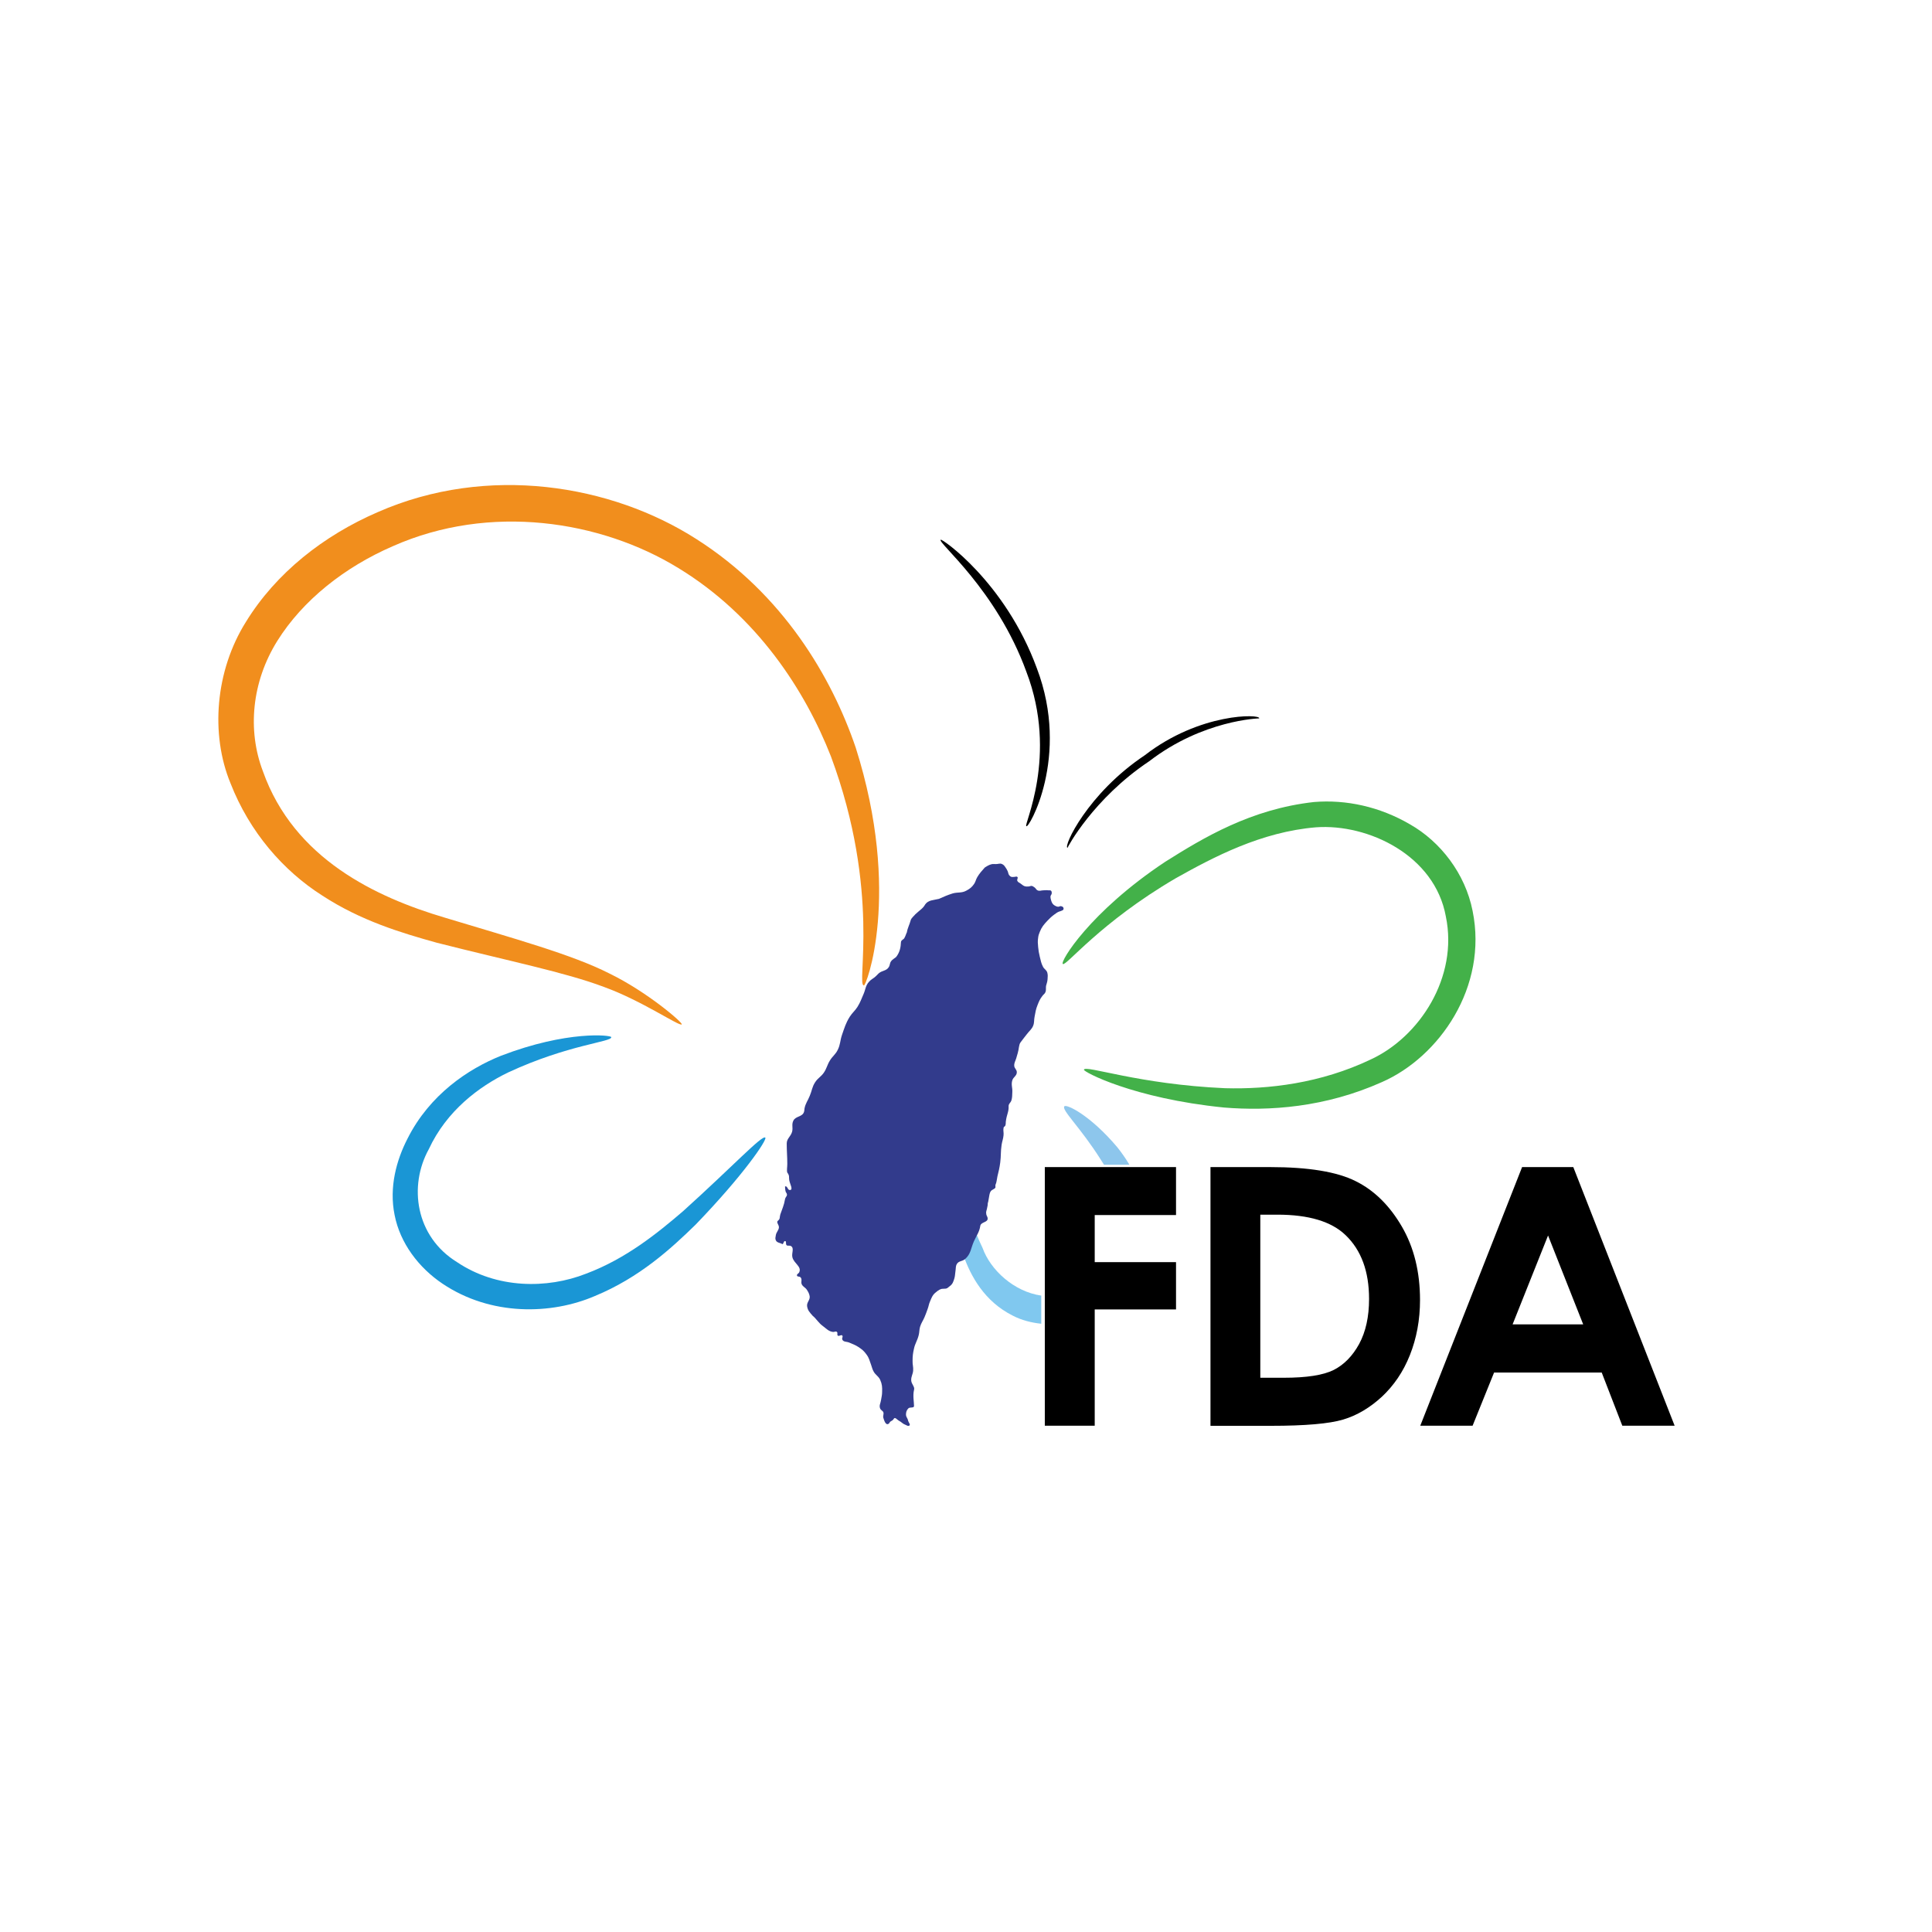
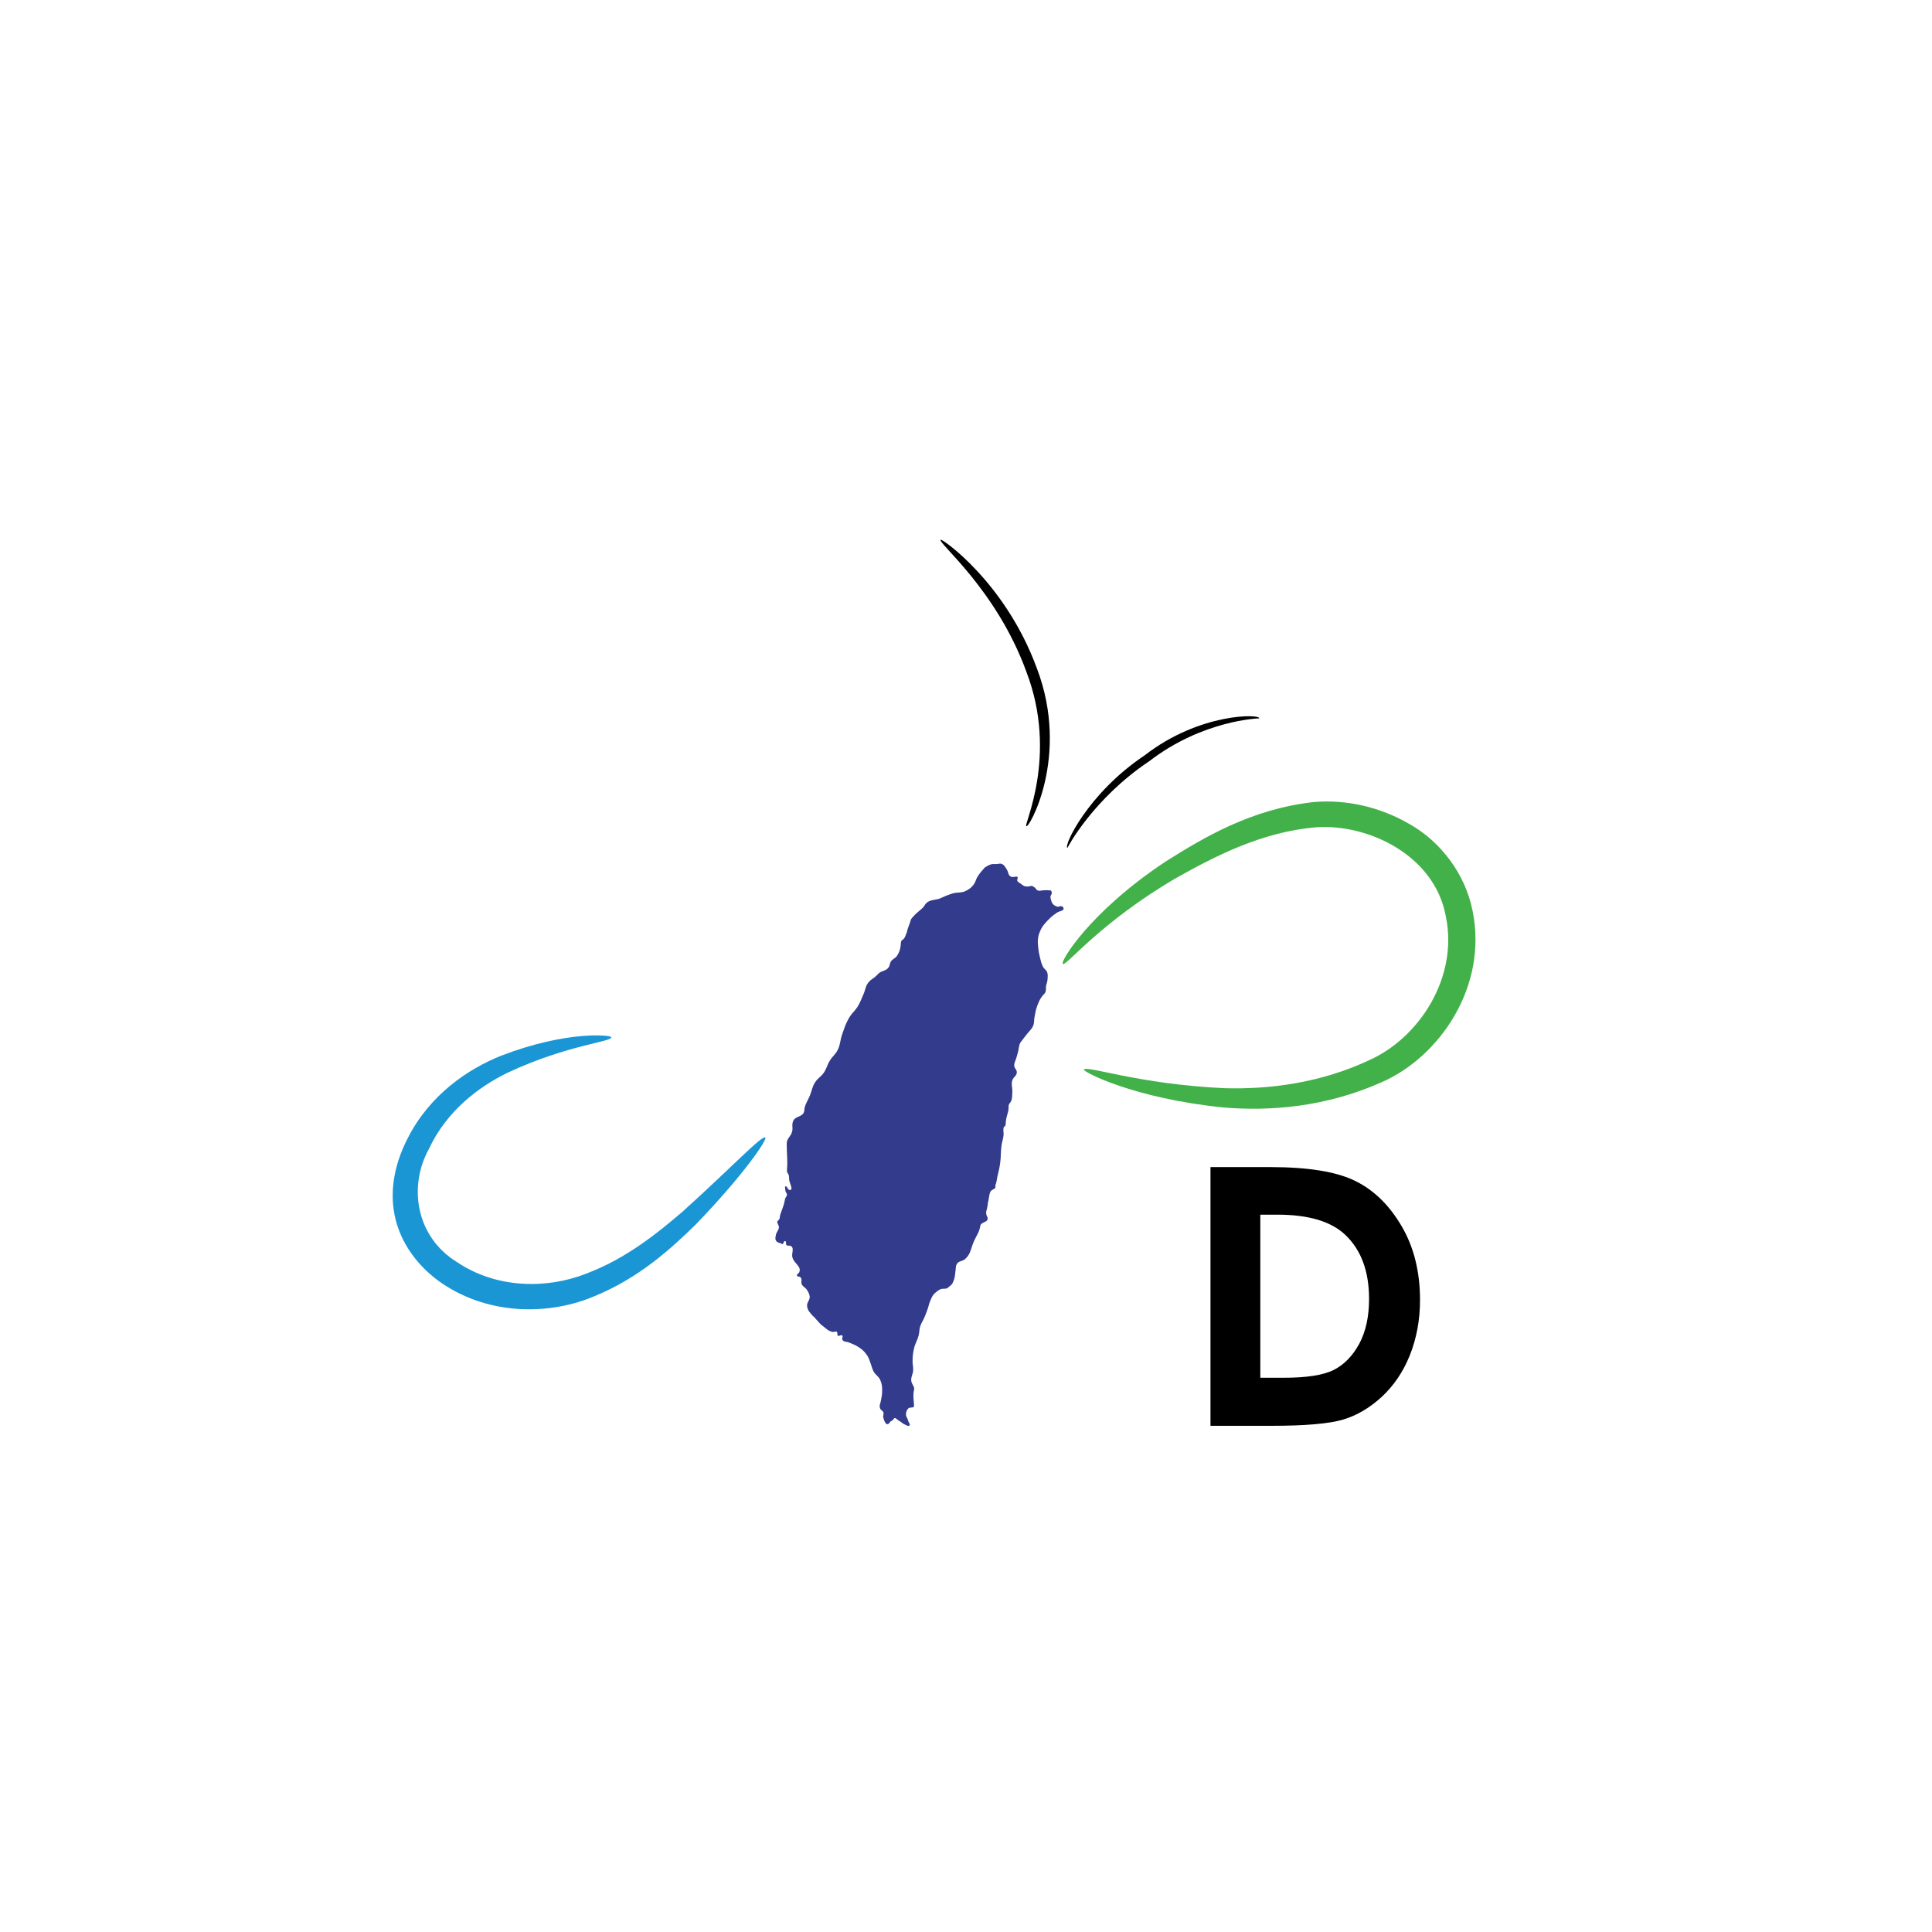
<svg xmlns="http://www.w3.org/2000/svg" width="240" id="_圖層_1" data-name="圖層 1" viewBox="0 0 240 240">
-   <path d="M129.32,160.94c-3.38-.5-6.28-3.18-7.26-5.91-2.02-4.2-2.32-7.41-2.93-7.32-.35,0-1.08,3.21.58,8.32.87,2.43,2.54,5.63,6.11,7.41,1.08.56,2.28.87,3.53,1v-3.51h-.02Z" style="fill: #80c8ef;" />
-   <path d="M137.14,144.69h3.16c-.48-.82-1-1.54-1.5-2.17-3.4-4.03-6.33-5.39-6.58-5.09-.39.45,1.95,2.56,4.48,6.56.15.22.3.46.45.71" style="fill: #8dc6ec;" />
-   <path d="M107.31,122.4c-.98.06,2.15-11.65-4.09-28.44-3.19-8.14-9.14-17.42-18.96-23.4-9.64-5.91-23.4-8.06-35.46-2.71-6,2.6-11.2,6.72-14.36,11.78-3.16,5.07-3.73,11.07-1.78,16.18,3.86,10.9,14.1,15.66,22.55,18.17,8.58,2.6,15.86,4.59,20.49,6.95,4.68,2.27,9.16,6.13,8.99,6.32-.22.33-4.98-2.97-9.7-4.66-4.7-1.78-11.79-3.21-20.73-5.48-4.42-1.23-9.42-2.73-14.21-5.85-4.85-3.08-9.05-7.89-11.42-13.97-2.51-6.09-1.89-13.95,1.91-20.02,3.75-6.11,9.68-10.75,16.38-13.65,13.65-6,29.03-3.42,39.58,3.34,10.77,6.85,16.81,17.14,19.8,25.91,5.76,18.15,1.23,29.89,1,29.55" style="fill: #f18e1d;" />
  <path d="M75.93,128.84c.13.59-5.33.91-12.8,4.38-3.64,1.76-7.65,4.77-9.86,9.53-2.53,4.57-1.67,10.85,3.51,14.04,4.92,3.31,11.18,3.34,16.03,1.43,4.96-1.86,8.88-5.05,12.04-7.76,6.22-5.61,9.84-9.51,10.22-9.14.26.24-2.67,4.61-8.66,10.81-3.06,2.99-6.98,6.58-12.5,8.86-5.42,2.34-12.93,2.51-18.93-1.52-2.97-1.99-5.28-5.05-5.96-8.53-.71-3.47.24-6.85,1.6-9.49,2.75-5.48,7.56-8.67,11.59-10.29,8.25-3.18,13.73-2.58,13.73-2.32" style="fill: #1a96d5;" />
  <path d="M132.03,119.74c-.41-.2,3.31-6.45,12.74-12.7,4.72-2.97,10.62-6.54,18.46-7.41,3.99-.33,8.17.58,11.92,2.77,3.79,2.15,6.87,6.13,7.78,10.75,1.93,9.44-4.14,18.15-11.26,21.27-7.06,3.16-14.02,3.62-19.63,3.16-11.27-1.13-17.52-4.46-17.39-4.7.15-.63,6.72,1.82,17.52,2.3,5.35.15,11.87-.59,18.13-3.58,6.04-2.8,10.87-10.2,9.31-17.74-1.37-7.62-9.66-11.55-16.12-11.09-6.82.56-12.76,3.71-17.42,6.32-9.44,5.52-13.65,10.98-14.04,10.66" style="fill: #43b149;" />
  <path d="M112.8,176.47c.06.24.35.5.15.63-.17.09-.3-.04-.48-.11-.33-.11-.45-.32-.76-.48-.26-.13-.52-.52-.67-.28-.2.32-.32.24-.48.41-.07.09-.09.19-.2.24-.33.19-.52-.39-.63-.76-.07-.26.09-.45,0-.69-.09-.2-.3-.24-.39-.45-.17-.39.06-.67.11-1.08.06-.39.13-.61.13-1,.02-.59,0-.95-.24-1.49-.22-.48-.59-.59-.84-1.08-.15-.28-.17-.46-.28-.76-.2-.52-.24-.84-.56-1.28-.32-.46-.58-.67-1.04-.97-.39-.26-.65-.32-1.08-.52-.35-.17-.78-.06-.91-.41-.07-.19.13-.35,0-.48-.13-.17-.41.15-.56,0-.13-.13.04-.33-.11-.45-.13-.13-.3.02-.48,0-.54-.07-.78-.37-1.23-.71-.58-.41-.87-.97-1.28-1.28-.39-.45-.63-.67-.71-1.21-.06-.5.39-.76.32-1.24-.06-.33-.17-.52-.35-.8-.2-.3-.46-.35-.63-.67-.15-.32.09-.61-.15-.87-.13-.15-.43-.04-.45-.24-.02-.19.2-.22.28-.39.33-.71-.63-1.08-.84-1.84-.15-.54.28-1.15-.2-1.43-.19-.09-.35.02-.52-.09-.17-.15.02-.5-.2-.52-.2-.02-.19.45-.35.37-.28-.17-.67-.15-.8-.48-.09-.2-.04-.35,0-.59.06-.43.35-.59.39-1,.02-.32-.39-.65-.11-.84.28-.24.17-.35.28-.76.24-.72.46-1.13.59-1.91.06-.35.45-.41.09-.89-.09-.24-.09-.69-.09-.69.32-.09.3.45.59.45.48,0,0-.76-.07-1.24-.06-.37.07-.52-.24-.93-.09-.24,0-.65,0-1.08,0-.98-.07-1.52-.07-2.53,0-.63.5-.85.67-1.47.13-.52-.09-.87.15-1.36.28-.59,1.11-.45,1.32-1.08.06-.17.04-.28.07-.45.13-.65.41-.95.65-1.56.28-.65.28-1.1.67-1.69.33-.52.72-.67,1.08-1.19.37-.54.41-.97.76-1.52.33-.54.69-.74.97-1.32.33-.67.28-1.13.52-1.84.32-.91.46-1.45.97-2.27.32-.5.63-.71.95-1.21.37-.59.48-.97.76-1.6.26-.59.24-1.04.67-1.52.28-.33.56-.41.87-.71.15-.13.2-.22.35-.35.43-.37.93-.28,1.24-.76.17-.26.11-.48.28-.72.19-.28.48-.39.65-.56.45-.59.56-1.19.59-1.84.04-.28.28-.28.41-.48.2-.35.24-.61.32-.72.09-.56.33-.95.48-1.52.07-.28.52-.63.56-.72.63-.59.95-.72,1.24-1.24.39-.56,1.04-.52,1.71-.69.63-.28,1.02-.46,1.69-.67.65-.19,1.11-.02,1.71-.35.45-.24.69-.43.97-.84.2-.3.2-.52.39-.84.3-.5.52-.72.93-1.19.24-.15.52-.35.91-.43.19-.02.3,0,.48,0,.3,0,.5-.13.76,0,.2.09.28.2.41.39.13.17.19.3.28.48.09.2.07.35.2.52.09.09.15.17.28.2s.2,0,.35,0,.26-.09.37,0c.15.11-.07.32,0,.48.07.19.24.22.41.35.19.13.28.24.48.32.2.06.33.06.56.04.13-.02.19-.07.32-.07.17.02.24.11.39.2.15.11.17.26.35.35.26.13.45,0,.72,0,.24,0,.39-.04.63,0,.15.02.26-.04.35.07.07.09.07.17.07.28,0,.17-.11.22-.15.37-.02.2.02.33.07.52.09.3.19.5.45.65.15.09.24.13.43.15.15,0,.24-.11.37-.07s.24.07.28.2c.02.07.04.13,0,.2-.04.11-.13.11-.24.17s-.19.06-.32.11c-.26.11-.37.22-.59.37-.35.26-.54.45-.84.76-.45.48-.71.78-.95,1.39-.11.28-.17.43-.2.72-.07.45-.04.71,0,1.15.04.46.09.72.2,1.19.13.52.17.82.41,1.28.17.3.41.37.52.69.09.32.06.5.04.84s-.11.5-.19.84c-.04.3.04.52-.09.8-.09.2-.24.26-.37.45-.3.39-.41.65-.59,1.11-.22.54-.26.87-.37,1.45-.09.43-.02.71-.17,1.11-.19.48-.48.65-.8,1.08-.32.41-.56.71-.8,1.04-.2.32-.17.78-.32,1.28-.07.26-.13.43-.2.69-.11.35-.26.54-.24.91.02.33.32.46.32.8,0,.45-.43.58-.56,1-.17.56.04.91,0,1.49-.02.39,0,.63-.11,1-.09.3-.35.39-.35.72.04.72-.24,1-.35,1.95,0,.76-.22.45-.28.76-.06.35.04.56,0,.91-.04.46-.17.72-.24,1.19-.13.85-.06,1.34-.17,2.19-.09.69-.19,1.06-.35,1.73-.09.41-.09.72-.24,1.04-.07.35.2.32-.45.67-.32.17-.33.85-.45,1.41-.04.17-.07.17-.07.45-.15.87-.24.71-.17,1.15.04.2.17.3.17.52,0,.48-.8.41-.91.87-.13.84-.46,1.19-.8,1.95-.39.87-.37,1.56-1.08,2.19-.35.32-.8.22-1.04.63-.17.3-.11.52-.17.87s-.04.56-.13.89c-.13.43-.22.74-.59,1-.3.22-.24.32-.87.32-.28,0-.56.19-.84.43-.41.32-.52.63-.72,1.11-.17.37-.17.61-.32,1-.13.39-.22.59-.37.97-.2.48-.41.71-.56,1.21-.11.39-.07.65-.17,1.04-.17.69-.45,1.02-.59,1.69-.13.58-.17.91-.17,1.49-.02.48.11.76.07,1.24-.04.46-.26.71-.24,1.19s.48.8.35,1.19c-.17.72,0,1.49,0,1.99,0,.32-.52.09-.72.32-.22.24-.28.46-.28.8.02.26.19.39.26.67" style="fill: #323b8c;" />
-   <path d="M129.78,144.98h16.31v5.96h-10.1v5.85h10.1v5.87h-10.1v14.45h-6.2v-32.13Z" />
  <path d="M150.36,144.98h7.41c4.77,0,8.32.58,10.64,1.75,2.32,1.15,4.23,3.05,5.74,5.65s2.25,5.65,2.25,9.12c0,2.47-.43,4.75-1.26,6.84s-2.01,3.79-3.47,5.16c-1.49,1.37-3.08,2.32-4.81,2.84s-4.72.78-8.97.78h-7.52v-32.13ZM156.56,150.89v20.26h2.9c2.86,0,4.92-.32,6.22-.97,1.28-.65,2.34-1.73,3.16-3.23.82-1.52,1.23-3.38,1.23-5.59,0-3.42-.97-6.06-2.92-7.93-1.76-1.69-4.57-2.54-8.47-2.54h-2.12Z" />
-   <path d="M189.07,144.98h6.37l12.59,32.13h-6.5l-2.56-6.61h-13.37l-2.67,6.61h-6.5l12.65-32.13ZM192.3,153.49l-4.4,11.03h8.77l-4.36-11.03Z" />
  <path d="M127.5,102.62c-.43.02,4.01-8.71,0-19.17-3.73-10.27-11.11-16.07-10.64-16.4,0-.26,7.99,5.18,11.94,15.96,4.2,11.03-1.11,20.12-1.3,19.61" />
  <path d="M156.42,89.24s-6.97.17-13.67,5.33c-6.97,4.66-10.18,10.75-10.14,10.75-.56-.13,2.49-6.76,9.6-11.5,6.85-5.31,14.38-5.13,14.21-4.59" />
-   <path d="M27.14,60.23h185.74v119.54H27.14V60.23Z" style="fill: none;" />
+   <path d="M27.14,60.23h185.74H27.14V60.23Z" style="fill: none;" />
</svg>